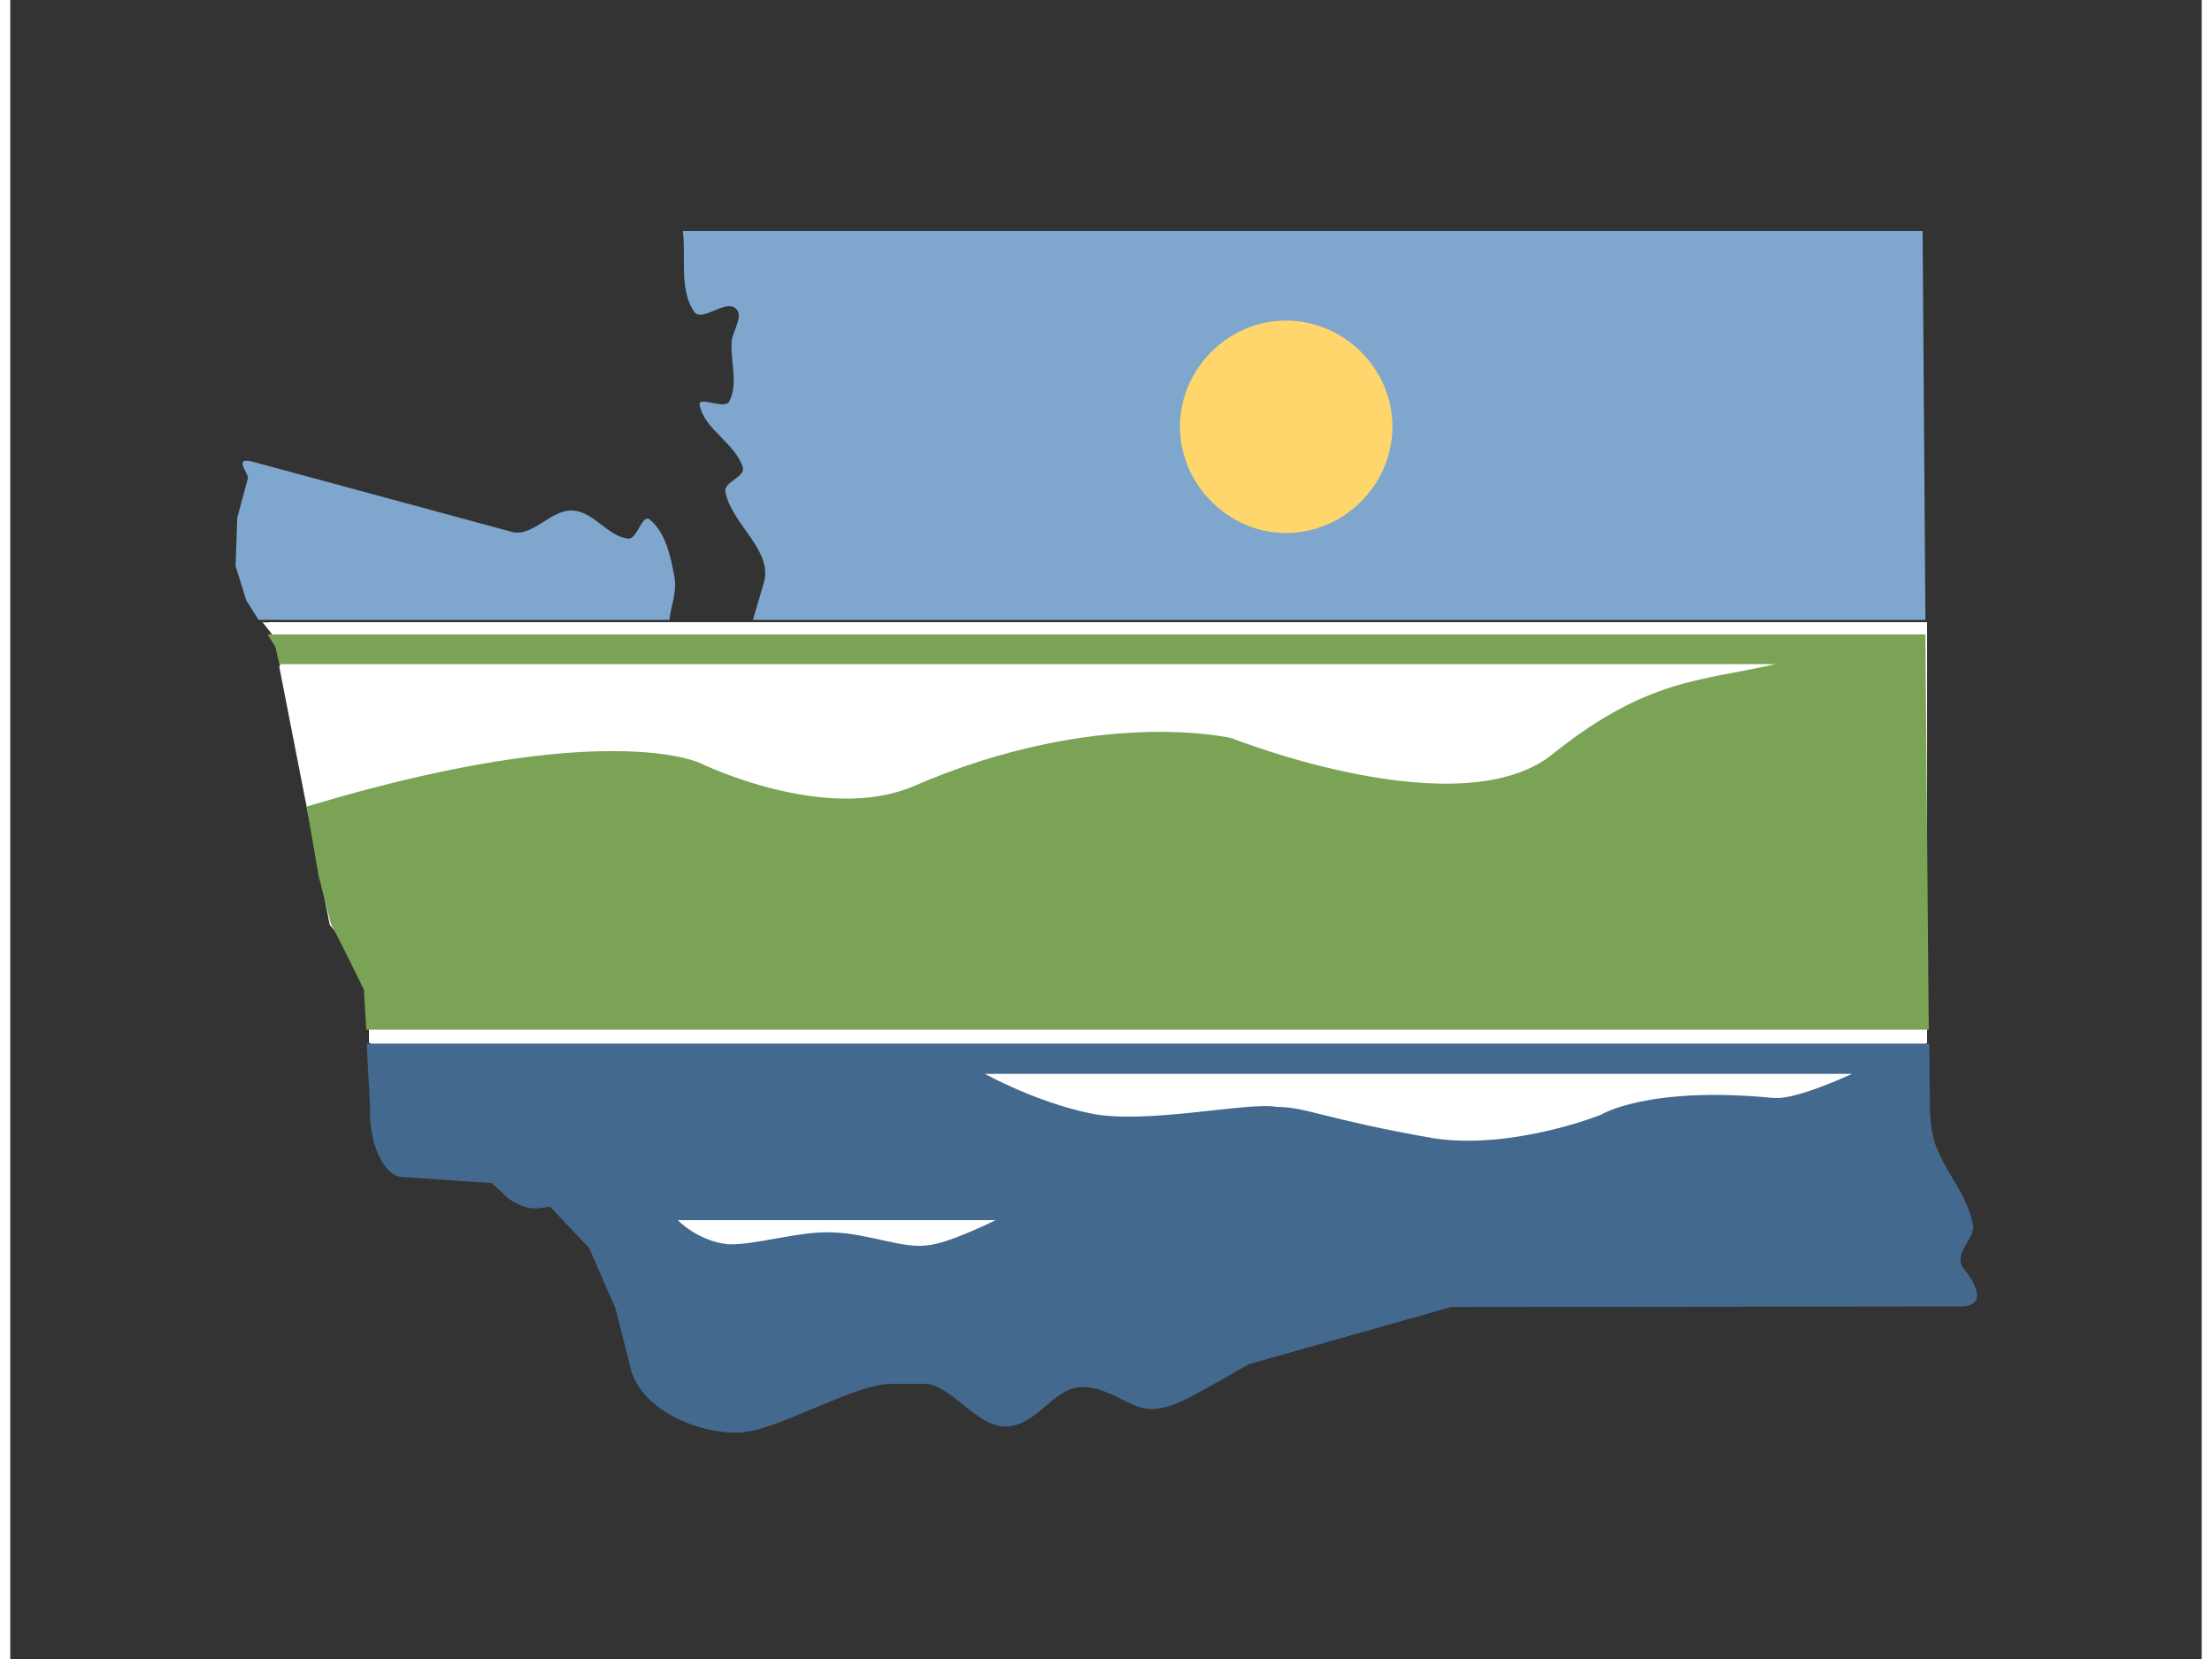
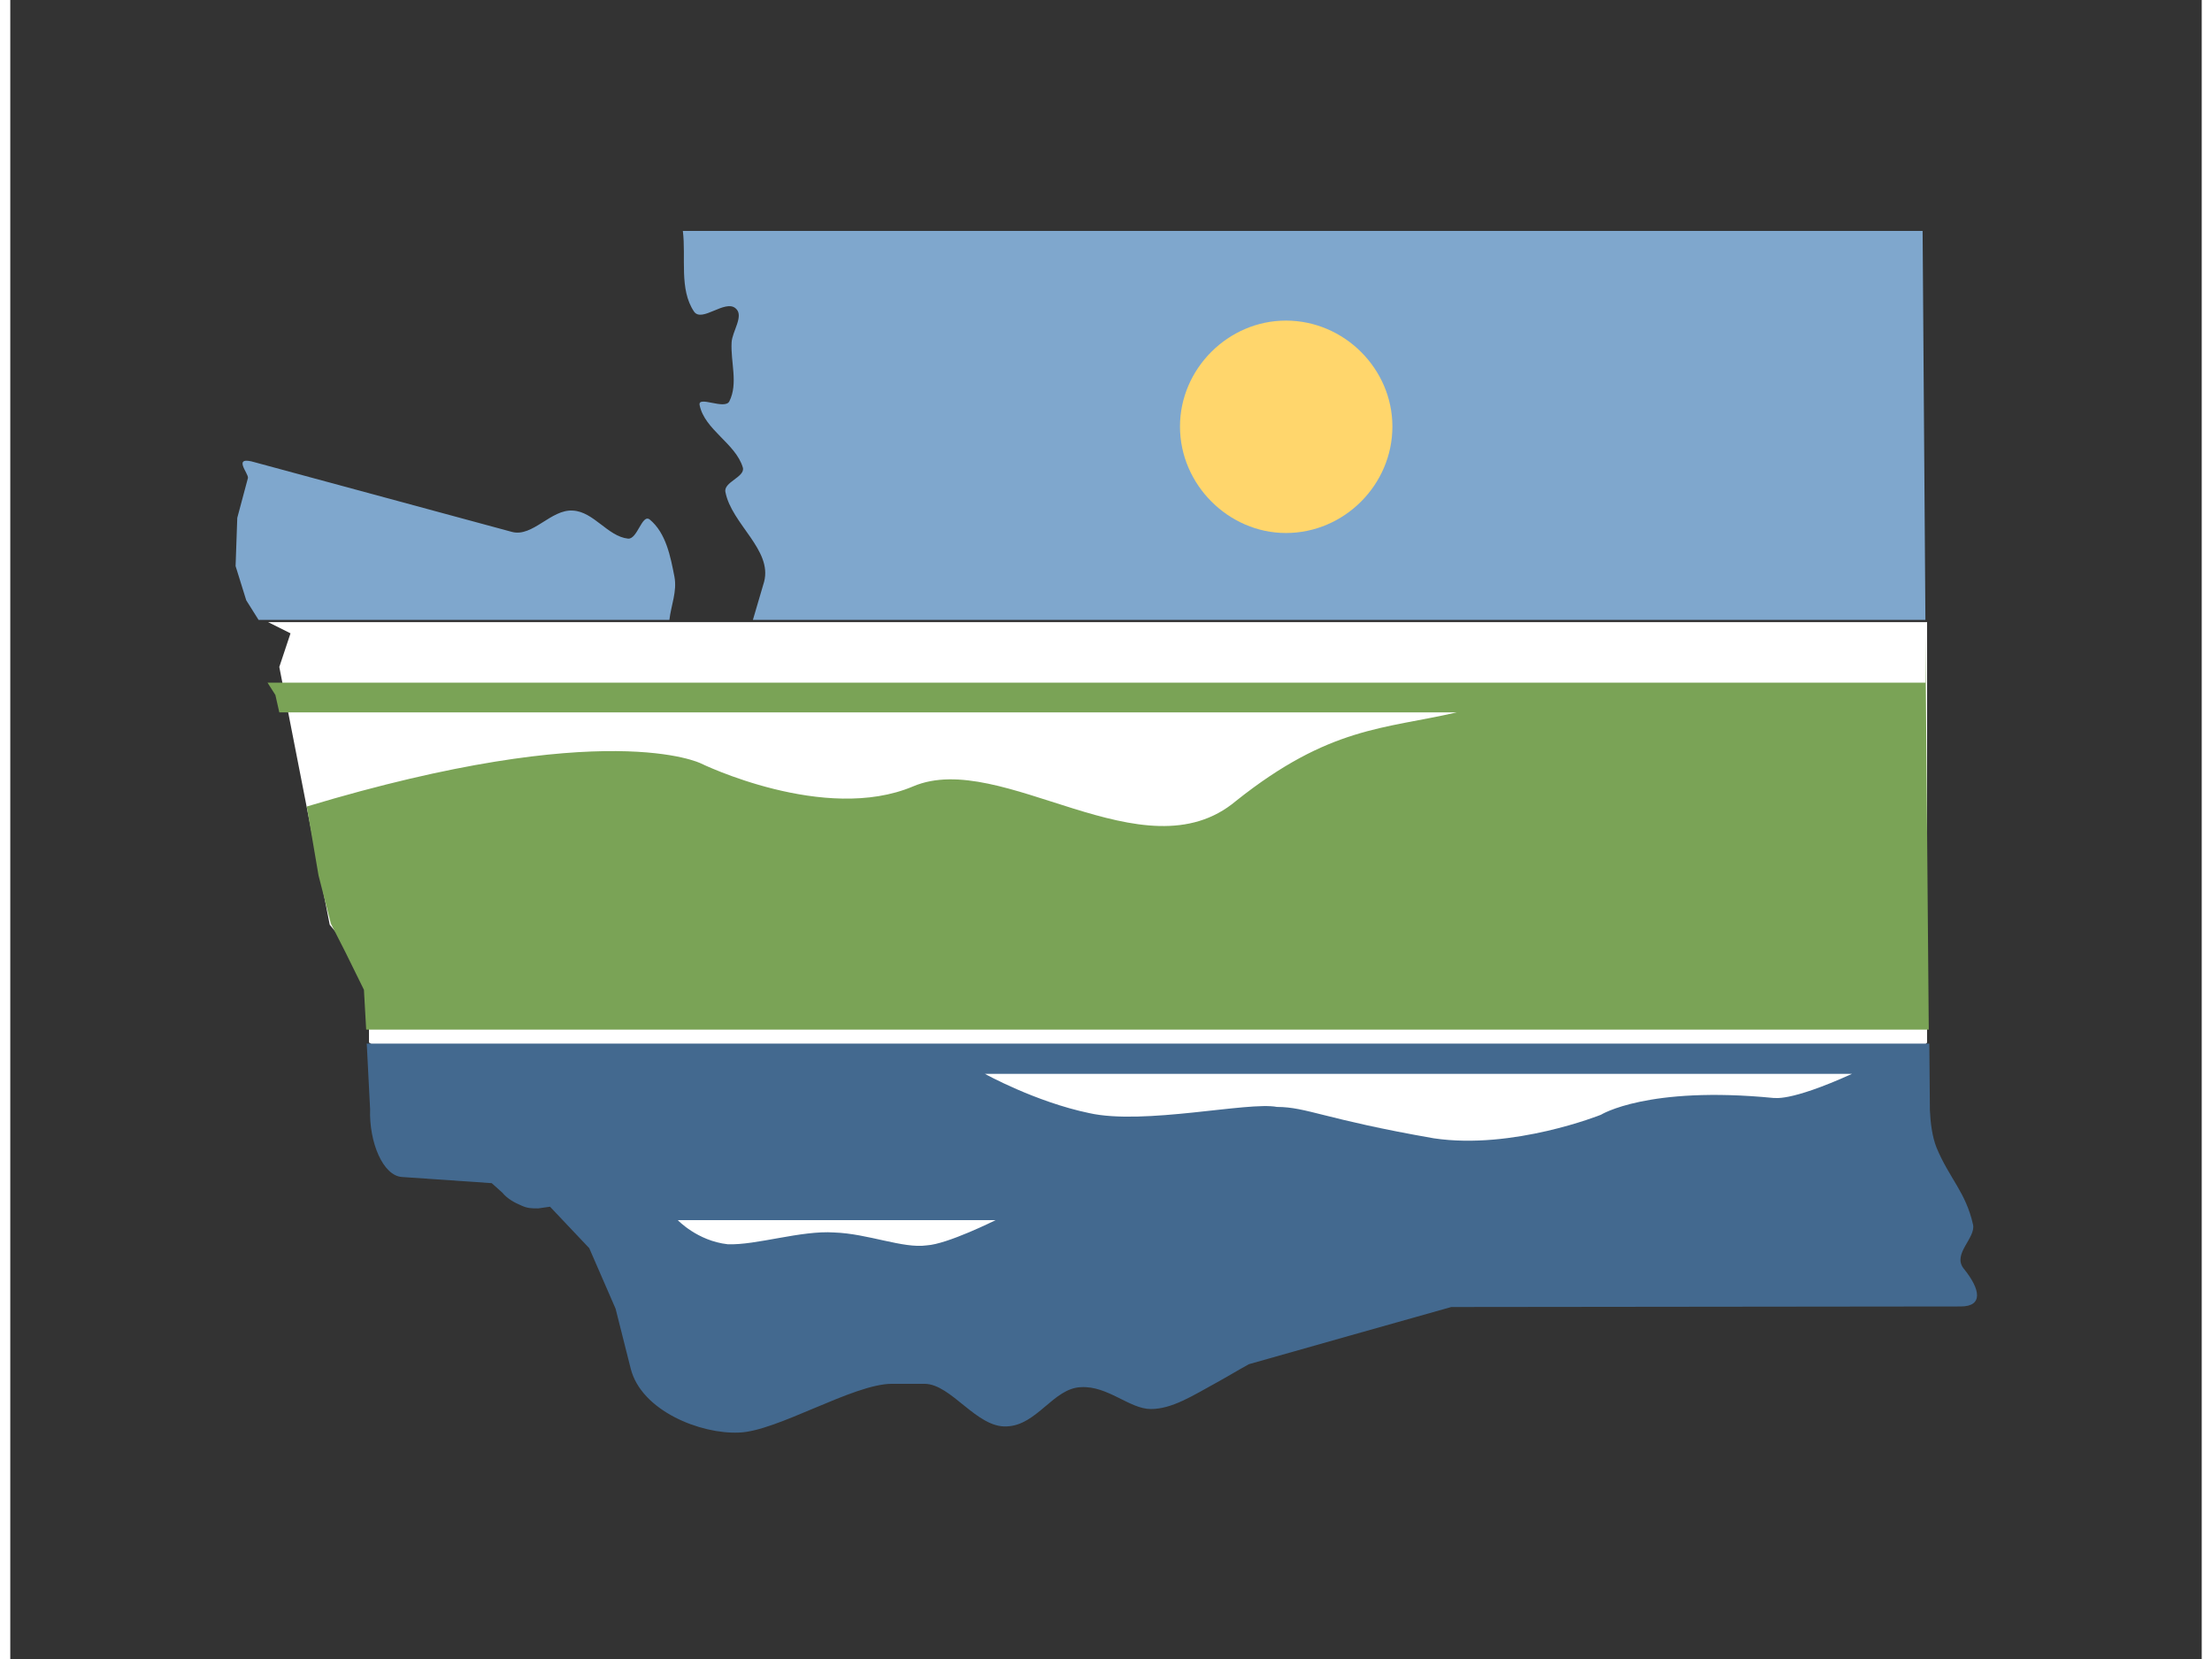
<svg xmlns="http://www.w3.org/2000/svg" version="1.1" x="0px" y="0px" viewBox="0 0 391 296" height="36" width="48" style="enable-background:new 0 0 391 296;" xml:space="preserve">
  <rect x="0" y="0" width="391" height="296" fill="#333333" stroke="none" />
  <style type="text/css">
	.st0{fill-rule:evenodd;clip-rule:evenodd;fill:#FFFFFF;}
	.st1{fill-rule:evenodd;clip-rule:evenodd;fill:#43698F;}
	.st2{fill-rule:evenodd;clip-rule:evenodd;fill:#7FA7CD;}
	.st3{fill-rule:evenodd;clip-rule:evenodd;fill:#FFD66C;}
	.st4{fill-rule:evenodd;clip-rule:evenodd;fill:#7AA356;}
</style>
  <g id="Layer_2">
</g>
  <g id="Layer_1">
    <g>
      <polygon class="st0" points="46,111 50,113 48,119 57,165 67,177 64,181 64,186 125,227 179,233 285,218 335,194 342,186 342,111       " />
-       <polygon class="st0" points="45,111 49,116.1 144,116   " />
      <g>
        <path class="st1" d="M342.4,186.3l0.1,11.8c0.1,2.2,0.4,4.7,1.2,6.7c2.3,5.5,5.2,7.9,6.5,13.7c0.5,2.4-3.7,5.2-1.7,7.8     c3.1,3.8,3.5,6.8-0.5,6.8l-90.9,0.1C245,236.6,233,240,221,243.4c-2,1.1-3.8,2.2-5.8,3.3c-4.2,2.3-7.9,4.7-11.7,4.7     c-3.8,0-7.7-4.2-12.5-3.9c-4.9,0.2-7.8,6.8-13.2,7c-5.4,0.3-9.9-7.6-14.7-7.6h-5.8c-6.9,0-20.5,8.5-27.3,8.7     c-6.9,0.3-17.4-3.9-19.3-11.4l-2.7-10.7l-4.7-10.8l-7-7.4c-0.7,0.1-1.4,0.2-2.1,0.3c-1.2,0-1.9,0-3-0.5c-1.2-0.5-2.5-1.2-3.4-2.3     l-1.9-1.7l-16-1.1c-3.4-0.2-5.9-6.2-5.7-12.1l-0.6-11.7H342.4L342.4,186.3z" />
        <path class="st2" d="M132.5,110.6h209.2l-0.5-69.4H120c0.6,4.8-0.7,10.4,2,14.4c1.4,2,5.5-2.2,7.4-0.6c1.6,1.3-0.6,4.1-0.7,6.1     c-0.2,3.5,1.2,7.3-0.4,10.5c-0.8,1.6-5.7-1.1-5.3,0.7c0.9,4.4,6.4,6.8,7.7,11.1c0.5,1.7-3.5,2.6-3.1,4.4c1.1,5.7,8.4,10.3,6.9,16     L132.5,110.6L132.5,110.6z" />
        <path class="st2" d="M44.3,110.6h73.3c0.3-2.6,1.4-5.1,0.9-7.7c-0.7-3.6-1.5-7.8-4.4-10.2c-1.4-1.1-2.2,3.6-3.9,3.4     c-3.6-0.4-6.1-4.8-9.8-5c-3.9-0.3-7.2,4.8-10.9,3.8L43.7,82.5c-4.3-1.3-1.1,2-1.3,2.8l-1.9,7.1l-0.3,8.6l1.9,6.1L44.3,110.6     L44.3,110.6z" />
        <path class="st3" d="M208.7,76.1c0-10.3,8.6-18.9,18.9-18.9c10.4,0,19,8.6,19,18.9c0,10.4-8.6,19-19,19     C217.4,95.1,208.7,86.5,208.7,76.1L208.7,76.1z" />
-         <path class="st4" d="M341.7,113.3l0.6,70.4H63.5l-0.4-7.1l-3.3-6.7l-2.6-5.1l-2.2-8.6l-2.1-12.3c53.5-16.1,70.3-7.7,70.3-7.7     s22.1,10.8,37.9,4.1c33-14.3,56.8-8.6,56.8-8.6s41.2,16.4,57.6,2.6c16.7-13.3,26.4-12.8,39.4-15.8H48l-0.7-3.1l-1.4-2.2H341.7     L341.7,113.3z" />
+         <path class="st4" d="M341.7,113.3l0.6,70.4H63.5l-0.4-7.1l-3.3-6.7l-2.6-5.1l-2.2-8.6l-2.1-12.3c53.5-16.1,70.3-7.7,70.3-7.7     s22.1,10.8,37.9,4.1s41.2,16.4,57.6,2.6c16.7-13.3,26.4-12.8,39.4-15.8H48l-0.7-3.1l-1.4-2.2H341.7     L341.7,113.3z" />
        <path class="st0" d="M175.8,217.7h-56.7c0,0,3.5,3.7,8.9,4.3c5.1,0.2,13.1-2.5,19-2.1c6,0.2,12.3,2.9,16.5,2.3     C167.2,222,175.8,217.7,175.8,217.7L175.8,217.7z" />
        <path class="st0" d="M328.6,191.6H173.9c0,0,9,5,18.6,7c9.8,2.2,28.4-2.1,33.5-1.1c5.3,0,8.5,2.2,28,5.6     c14.1,2.1,29.8-4.2,29.8-4.2s8.3-5.2,30.8-3C314.7,195.8,317.1,196.8,328.6,191.6L328.6,191.6z" />
      </g>
    </g>
  </g>
</svg>